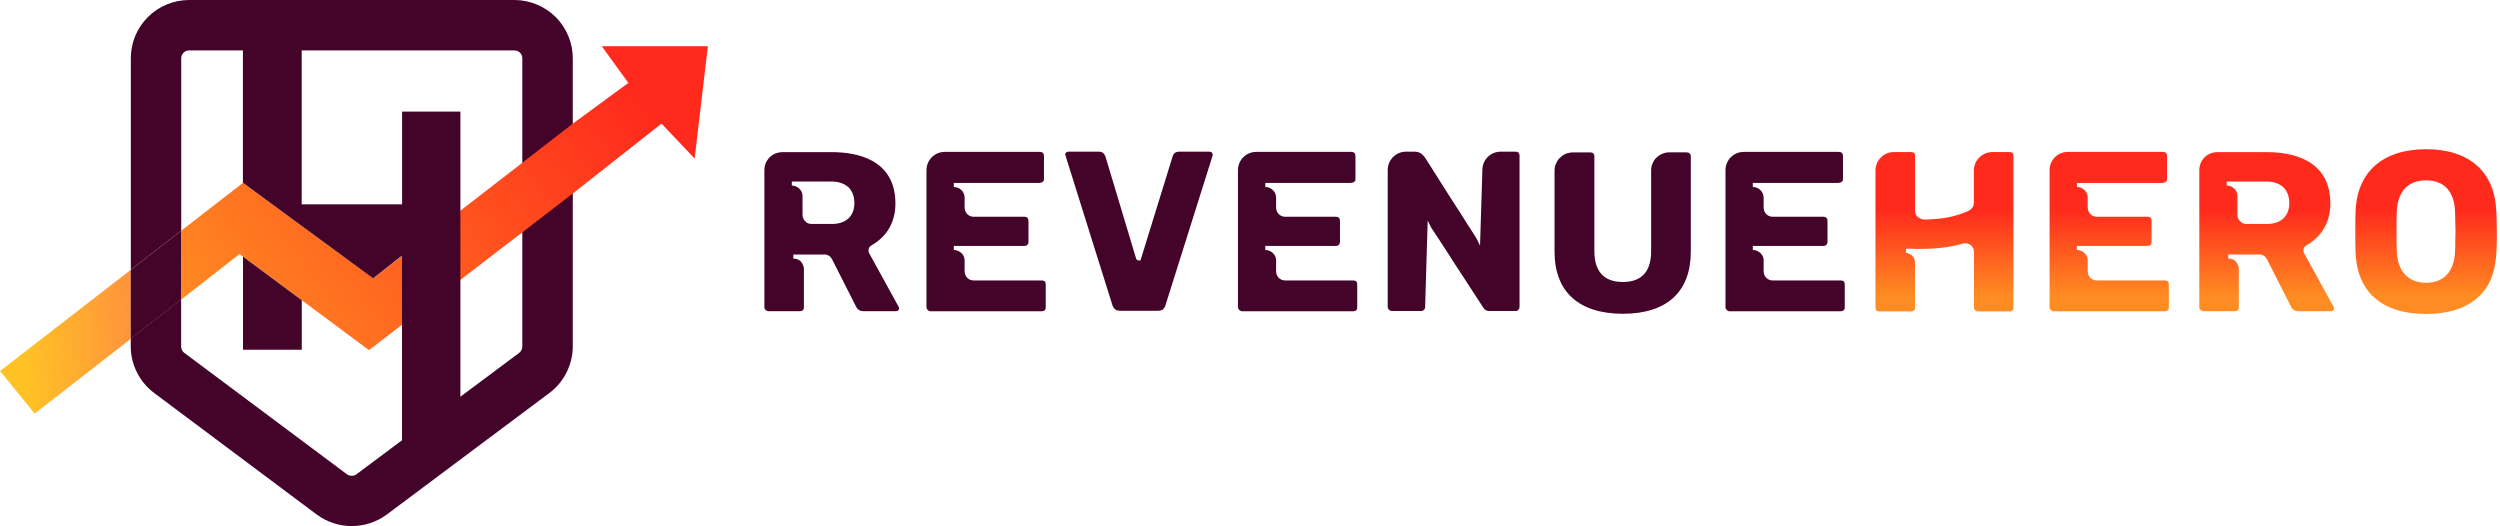
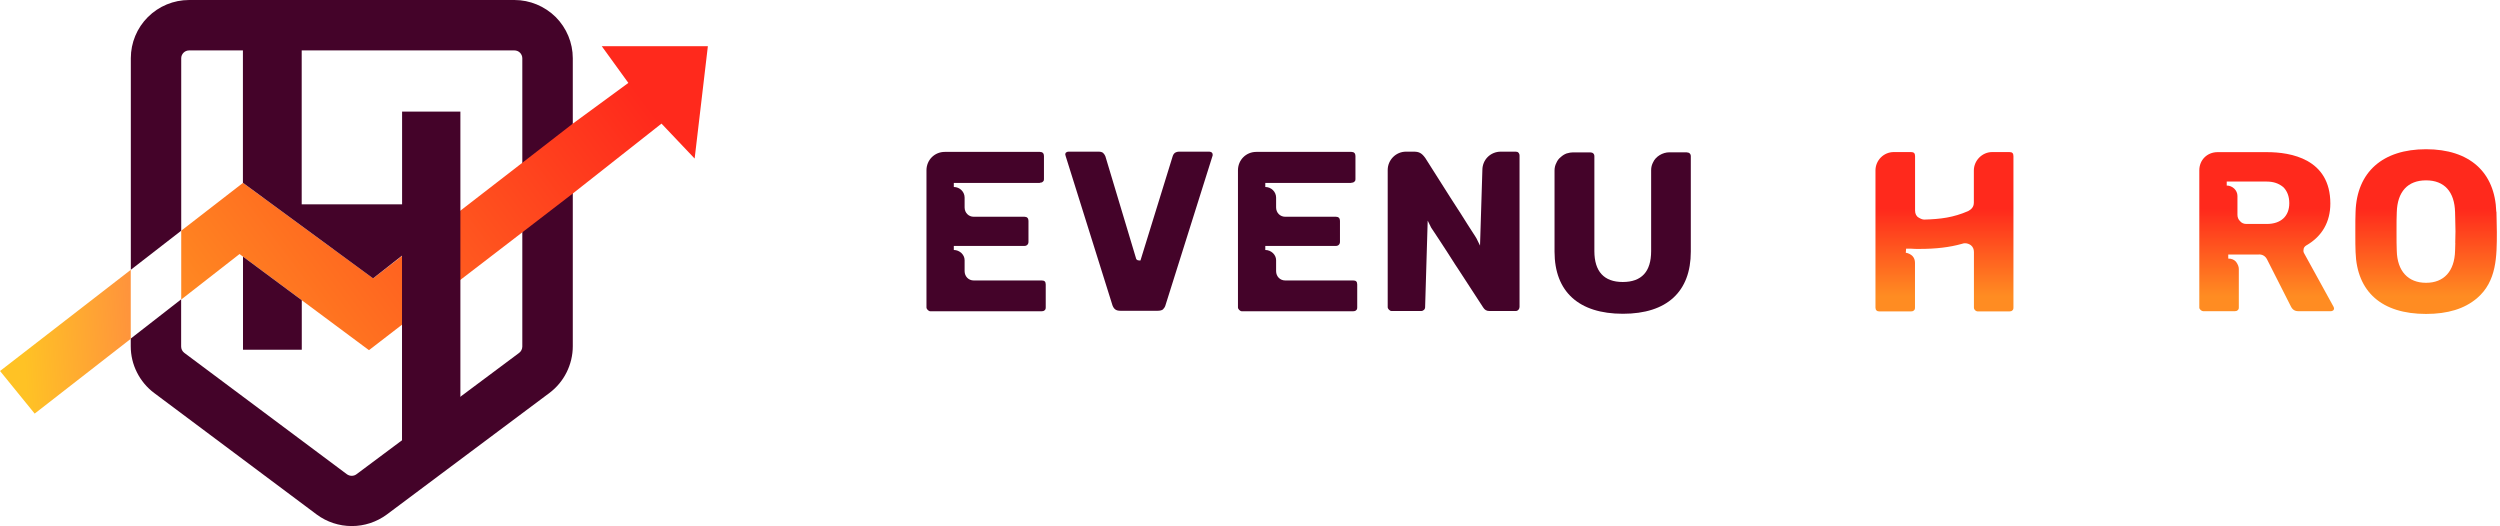
<svg xmlns="http://www.w3.org/2000/svg" width="765" height="161" viewBox="0 0 765 161" fill="none">
  <g clip-path="url(#clip0_2861_8940)">
    <path d="M157.41 0H57.872C53.135 0 48.595 1.885 45.264 5.209C41.908 8.557 40.032 13.072 40.032 17.809V82.546L55.454 70.591V17.809C55.454 17.164 55.725 16.569 56.17 16.122C56.614 15.676 57.231 15.428 57.872 15.428H157.41C158.051 15.428 158.668 15.676 159.112 16.122C159.556 16.569 159.828 17.189 159.828 17.834V106.06C159.828 106.432 159.729 106.804 159.556 107.151C159.384 107.499 159.137 107.772 158.841 107.995L109.072 145.126C108.653 145.448 108.134 145.597 107.616 145.597C107.098 145.597 106.58 145.423 106.16 145.126L56.392 107.97C56.096 107.747 55.849 107.449 55.676 107.102C55.504 106.755 55.429 106.383 55.429 106.01V91.6L40.008 103.605V105.961C40.008 108.739 40.649 111.467 41.908 113.948C43.142 116.428 44.943 118.586 47.163 120.248L96.932 157.453C100.016 159.735 103.767 160.975 107.641 160.975C111.515 160.975 115.241 159.735 118.35 157.453L168.118 120.248C170.339 118.586 172.14 116.428 173.374 113.948C174.608 111.467 175.274 108.739 175.274 105.961V17.809C175.274 13.096 173.374 8.557 170.043 5.209C166.663 1.885 162.122 0 157.41 0Z" fill="#440329" />
    <path d="M10.597 126.573L40.009 103.679V82.571L0.012 113.526L10.597 126.548V126.573Z" fill="url(#paint0_linear_2861_8940)" />
    <path d="M184.16 14.162L192.278 25.374L175.252 37.85L159.831 49.805L140.905 64.439L123.041 78.305L114.183 85.175L104.708 78.23L74.358 55.956L55.457 70.591V91.649L73.297 77.734L74.358 78.528L92.346 91.872L112.9 107.151L123.041 99.338L140.905 85.622L159.831 71.087L175.252 59.231L202.419 37.825L212.56 48.515L216.607 14.138H184.16V14.162Z" fill="url(#paint1_linear_2861_8940)" />
-     <path d="M55.429 70.591V91.649L40.008 103.679V82.571L55.429 70.616V70.591Z" fill="#440329" />
    <path d="M123.04 34.154V62.529H92.32V7.986H74.332V55.932L114.157 85.175L123.015 78.23V140.76L140.879 130.417V34.154H123.015H123.04ZM74.357 107.027H92.344V91.872L74.357 78.528V107.027Z" fill="#440329" />
-     <path d="M252.137 77.858C253.247 77.858 254.086 78.354 254.604 79.321L261.883 93.683C262.377 94.724 263.092 95.22 264.178 95.22H274.245C274.467 95.22 274.689 95.121 274.936 94.923C275.035 94.799 275.134 94.6 275.134 94.402C275.134 94.302 275.084 94.104 274.986 93.881L266.004 77.56C265.782 77.213 265.708 76.816 265.807 76.345C265.807 75.898 266.103 75.402 266.67 75.08C271.482 72.327 273.999 67.887 273.999 62.281C273.999 48.59 261.859 46.556 254.629 46.556H239.503C236.32 46.556 233.902 48.937 233.902 52.112V94.129C233.902 94.65 234.618 95.22 235.062 95.22H244.833C245.203 95.22 245.45 95.121 245.672 94.898C245.795 94.799 245.993 94.625 245.993 94.129V82.298C245.993 81.603 245.697 80.859 245.129 80.09C244.537 79.445 243.772 79.123 242.761 79.123V77.883H252.112L252.137 77.858ZM242.292 56.8V55.559H254.555C256.554 55.559 258.182 56.105 259.515 57.196H259.539C260.798 58.412 261.439 60.098 261.439 62.182C261.439 66.15 258.873 68.532 254.555 68.532H248.337C247.498 68.532 246.832 68.234 246.363 67.663C245.845 67.167 245.573 66.498 245.573 65.754V59.95C245.573 58.238 244.068 56.775 242.267 56.775L242.292 56.8Z" fill="#440329" />
    <path d="M318.217 55.907C318.637 55.907 318.908 55.808 319.13 55.584C319.254 55.485 319.451 55.336 319.451 54.815V47.722C319.451 46.928 319.007 46.481 318.217 46.481H289.101C285.967 46.481 283.5 48.962 283.5 52.112V94.079C283.5 94.6 284.166 95.245 284.66 95.245H318.76C319.031 95.245 319.426 95.196 319.673 94.923C319.846 94.774 319.994 94.6 319.994 94.079V87.06C319.994 86.192 319.624 85.82 318.76 85.82H297.935C296.38 85.82 295.171 84.58 295.171 82.968V79.594C295.171 77.932 293.617 76.494 291.865 76.494V75.254H313.48C314.22 75.254 314.713 74.733 314.713 74.013V67.564C314.713 66.771 314.269 66.324 313.48 66.324H297.935C296.38 66.324 295.171 65.084 295.171 63.472V60.471C295.171 58.685 293.691 57.221 291.865 57.221V55.981H318.192L318.217 55.907Z" fill="#440329" />
    <path d="M370.157 46.407H360.879C360.361 46.407 359.966 46.506 359.547 46.755C359.226 47.002 359.004 47.3 358.831 47.846L348.986 79.694H348.542C347.925 79.694 347.629 79.322 347.58 78.9L338.253 47.846C338.154 47.523 337.907 47.176 337.562 46.804C337.266 46.556 336.797 46.407 336.205 46.407H326.927C326.656 46.407 326.434 46.506 326.162 46.705C326.064 46.829 325.965 47.027 325.965 47.226L326.088 47.747L340.424 93.46C340.893 94.65 341.559 95.097 342.842 95.097H354.267C354.982 95.097 355.525 94.948 355.87 94.675C356.216 94.328 356.487 93.906 356.611 93.484L371.07 47.573C371.07 47.573 371.07 47.375 371.07 47.251C371.07 47.052 370.996 46.854 370.823 46.68C370.626 46.531 370.404 46.432 370.182 46.432L370.157 46.407Z" fill="#440329" />
    <path d="M413.534 55.907C413.953 55.907 414.224 55.808 414.447 55.584C414.57 55.485 414.767 55.336 414.767 54.815V47.722C414.767 46.928 414.323 46.481 413.534 46.481H384.418C381.284 46.481 378.816 48.962 378.816 52.112V94.079C378.816 94.6 379.483 95.245 379.976 95.245H414.076C414.348 95.245 414.743 95.196 414.989 94.923C415.162 94.774 415.31 94.6 415.31 94.079V87.06C415.31 86.192 414.94 85.82 414.076 85.82H393.251C391.697 85.82 390.487 84.58 390.487 82.968V79.594C390.487 77.932 388.933 76.494 387.181 76.494V75.254H408.796C409.536 75.254 410.03 74.733 410.03 74.013V67.564C410.03 66.771 409.586 66.324 408.796 66.324H393.251C391.697 66.324 390.487 65.084 390.487 63.472V60.471C390.487 58.685 389.007 57.221 387.181 57.221V55.981H413.509L413.534 55.907Z" fill="#440329" />
    <path d="M463.82 46.407H459.255C456.072 46.407 453.605 48.888 453.605 52.038L452.889 75.155L451.803 72.947C451.803 72.947 451.631 72.649 451.409 72.302L450.594 71.037C450.2 70.392 449.731 69.673 449.188 68.855C448.472 67.763 447.757 66.622 446.967 65.332L446.128 64.043C445.437 63.001 444.623 61.711 443.686 60.248C442.106 57.742 440.354 54.989 438.479 52.038L436.135 48.342C435.049 46.854 434.26 46.407 432.582 46.407H430.238C427.154 46.407 424.637 48.937 424.637 52.038V94.005C424.637 94.526 425.303 95.171 425.796 95.171H434.852C435.543 95.171 436.086 94.65 436.086 94.005L436.875 67.515L437.961 69.698C437.961 69.698 438.109 69.946 438.775 70.913C439.293 71.732 439.861 72.575 440.577 73.642C441.292 74.708 442.082 75.948 442.871 77.164C443.488 78.181 444.327 79.47 445.314 80.983L446.153 82.248C448.448 85.77 451.014 89.714 453.851 94.08C454.32 94.824 454.888 95.171 455.751 95.171H463.82C464.116 95.171 464.412 95.047 464.659 94.774C464.856 94.526 464.98 94.228 464.98 93.931V47.647C464.98 47.275 464.881 46.978 464.61 46.68C464.437 46.506 464.165 46.407 463.795 46.407H463.82Z" fill="#440329" />
    <path d="M516.203 46.605H510.849C508.751 46.605 506.629 47.895 505.84 49.681C505.445 50.425 505.248 51.194 505.248 52.087V76.841C505.248 83.116 502.336 86.291 496.562 86.291C490.788 86.291 487.877 83.017 487.877 76.841V47.796C487.877 47.077 487.383 46.63 486.643 46.63H481.289C480.77 46.63 480.129 46.73 479.389 46.953C478.772 47.176 478.204 47.523 477.612 48.044C477.02 48.515 476.576 49.086 476.28 49.78C475.885 50.524 475.688 51.293 475.688 52.186V76.99C475.688 89.268 483.115 96.014 496.612 96.014C510.109 96.014 517.388 89.243 517.388 76.99V47.796C517.388 47.077 516.894 46.63 516.154 46.63L516.203 46.605Z" fill="#440329" />
-     <path d="M562.717 55.907C563.137 55.907 563.408 55.808 563.63 55.584C563.754 55.485 563.951 55.336 563.951 54.815V47.722C563.951 46.928 563.507 46.481 562.717 46.481H533.601C530.467 46.481 528 48.962 528 52.112V94.079C528 94.6 528.666 95.245 529.16 95.245H563.26C563.531 95.245 563.926 95.196 564.173 94.923C564.346 94.774 564.494 94.6 564.494 94.079V87.06C564.494 86.192 564.124 85.82 563.26 85.82H542.435C540.88 85.82 539.671 84.58 539.671 82.968V79.594C539.671 77.932 538.117 76.494 536.365 76.494V75.254H557.98C558.72 75.254 559.213 74.733 559.213 74.013V67.564C559.213 66.771 558.769 66.324 557.98 66.324H542.435C540.88 66.324 539.671 65.084 539.671 63.472V60.471C539.671 58.685 538.191 57.221 536.365 57.221V55.981H562.692L562.717 55.907Z" fill="#440329" />
    <path d="M614.879 46.531H609.599C606.564 46.531 603.998 49.111 603.998 52.162V61.984C603.998 63.447 603.109 64.117 602.27 64.588C597.681 66.573 593.881 67.044 588.847 67.193C588.329 67.193 587.786 66.994 587.145 66.597C586.429 66.225 586.01 65.456 586.01 64.415V47.771C586.01 46.903 585.64 46.531 584.776 46.531H579.496C576.411 46.531 573.895 49.061 573.895 52.162V94.129C573.895 94.873 574.339 95.295 575.054 95.295H584.751C585.171 95.295 585.442 95.196 585.664 94.973C585.837 94.824 585.985 94.65 585.985 94.129V80.438C585.985 79.619 585.738 78.9 585.22 78.354C584.702 77.833 583.962 77.461 583.172 77.337L583.271 76.097H584.85C585.516 76.171 586.38 76.171 587.268 76.171C592.425 76.171 596.595 75.675 600.37 74.609L600.543 74.559C600.765 74.485 600.987 74.435 601.259 74.435C601.925 74.435 602.542 74.634 603.109 75.055C603.726 75.576 604.022 76.246 604.022 77.139V94.129C604.022 94.774 604.59 95.295 605.256 95.295H614.879C615.299 95.295 615.57 95.196 615.792 94.973C615.965 94.824 616.113 94.65 616.113 94.129V47.771C616.113 46.903 615.743 46.531 614.879 46.531Z" fill="url(#paint2_linear_2861_8940)" />
-     <path d="M661.885 55.907C662.305 55.907 662.576 55.808 662.798 55.584C662.921 55.485 663.119 55.336 663.119 54.815V47.722C663.119 46.928 662.675 46.481 661.885 46.481H632.769C629.635 46.481 627.168 48.962 627.168 52.112V94.079C627.168 94.6 627.834 95.245 628.328 95.245H662.428C662.699 95.245 663.094 95.196 663.341 94.923C663.514 94.774 663.662 94.6 663.662 94.079V87.06C663.662 86.192 663.292 85.82 662.428 85.82H641.603C640.048 85.82 638.839 84.58 638.839 82.968V79.594C638.839 77.932 637.285 76.494 635.533 76.494V75.254H657.148C657.888 75.254 658.381 74.733 658.381 74.013V67.564C658.381 66.771 657.937 66.324 657.148 66.324H641.603C640.048 66.324 638.839 65.084 638.839 63.472V60.471C638.839 58.685 637.359 57.221 635.533 57.221V55.981H661.861L661.885 55.907Z" fill="url(#paint3_linear_2861_8940)" />
    <path d="M691.223 77.858C692.333 77.858 693.172 78.354 693.69 79.321L700.969 93.683C701.463 94.724 702.178 95.22 703.264 95.22H713.331C713.553 95.22 713.775 95.121 714.022 94.923C714.121 94.799 714.22 94.6 714.22 94.402C714.22 94.302 714.17 94.104 714.072 93.881L705.09 77.56C704.868 77.213 704.794 76.816 704.893 76.345C704.893 75.898 705.189 75.402 705.756 75.08C710.568 72.327 713.085 67.887 713.085 62.281C713.085 48.59 700.945 46.556 693.715 46.556H678.589C675.406 46.556 672.988 48.937 672.988 52.112V94.129C672.988 94.65 673.704 95.22 674.148 95.22H683.919C684.289 95.22 684.536 95.121 684.758 94.898C684.881 94.799 685.079 94.625 685.079 94.129V82.298C685.079 81.603 684.783 80.859 684.215 80.09C683.623 79.445 682.858 79.123 681.846 79.123V77.883H691.198L691.223 77.858ZM681.378 56.8V55.559H693.641C695.64 55.559 697.268 56.105 698.601 57.196H698.625C699.884 58.412 700.525 60.098 700.525 62.182C700.525 66.15 697.959 68.532 693.641 68.532H687.423C686.584 68.532 685.918 68.234 685.449 67.663C684.931 67.167 684.659 66.498 684.659 65.754V59.95C684.659 58.238 683.154 56.775 681.353 56.775L681.378 56.8Z" fill="url(#paint4_linear_2861_8940)" />
    <path d="M763.862 64.787C763.467 52.633 755.645 45.663 742.37 45.663C729.095 45.663 721.199 52.633 720.804 64.787C720.73 66.151 720.73 68.185 720.73 71.012C720.73 73.84 720.73 75.799 720.804 77.139C721.199 89.342 728.848 96.064 742.37 96.064C749.008 96.064 754.115 94.501 757.964 91.252C764.034 86.068 764.034 78.404 764.034 71.012C764.034 70.045 763.985 68.706 763.96 66.994L763.911 64.787H763.862ZM751.327 74.311L751.253 76.767C751.08 82.993 747.848 86.539 742.37 86.539C736.892 86.539 733.561 82.968 733.413 76.767C733.339 75.403 733.339 73.369 733.339 70.789C733.339 68.21 733.339 66.325 733.413 64.96C733.586 58.66 736.769 55.188 742.37 55.188C747.971 55.188 751.105 58.66 751.253 64.96L751.302 67.118C751.352 68.706 751.376 69.921 751.376 70.789C751.376 71.657 751.352 72.773 751.302 74.311H751.327Z" fill="url(#paint5_linear_2861_8940)" />
  </g>
  <defs>
    <linearGradient id="paint0_linear_2861_8940" x1="7.069" y1="105.763" x2="45.39" y2="103.259" gradientUnits="userSpaceOnUse">
      <stop stop-color="#FFC225" />
      <stop offset="1" stop-color="#FF8D3F" />
    </linearGradient>
    <linearGradient id="paint1_linear_2861_8940" x1="48.597" y1="124.489" x2="188.39" y2="19.105" gradientUnits="userSpaceOnUse">
      <stop offset="0.12" stop-color="#FF8C22" />
      <stop offset="1" stop-color="#FF291C" />
    </linearGradient>
    <linearGradient id="paint2_linear_2861_8940" x1="595.016" y1="94.253" x2="595.016" y2="63.943" gradientUnits="userSpaceOnUse">
      <stop offset="0.12" stop-color="#FF8C22" />
      <stop offset="1" stop-color="#FF291C" />
    </linearGradient>
    <linearGradient id="paint3_linear_2861_8940" x1="645.452" y1="94.253" x2="645.452" y2="63.943" gradientUnits="userSpaceOnUse">
      <stop offset="0.12" stop-color="#FF8C22" />
      <stop offset="1" stop-color="#FF291C" />
    </linearGradient>
    <linearGradient id="paint4_linear_2861_8940" x1="693.616" y1="94.253" x2="693.616" y2="63.943" gradientUnits="userSpaceOnUse">
      <stop offset="0.12" stop-color="#FF8C22" />
      <stop offset="1" stop-color="#FF291C" />
    </linearGradient>
    <linearGradient id="paint5_linear_2861_8940" x1="742.37" y1="94.253" x2="742.37" y2="63.943" gradientUnits="userSpaceOnUse">
      <stop offset="0.12" stop-color="#FF8C22" />
      <stop offset="1" stop-color="#FF291C" />
    </linearGradient>
    <clipPath id="clip0_2861_8940">
      <rect width="764" height="161" fill="white" transform="translate(0.012)" />
    </clipPath>
  </defs>
</svg>